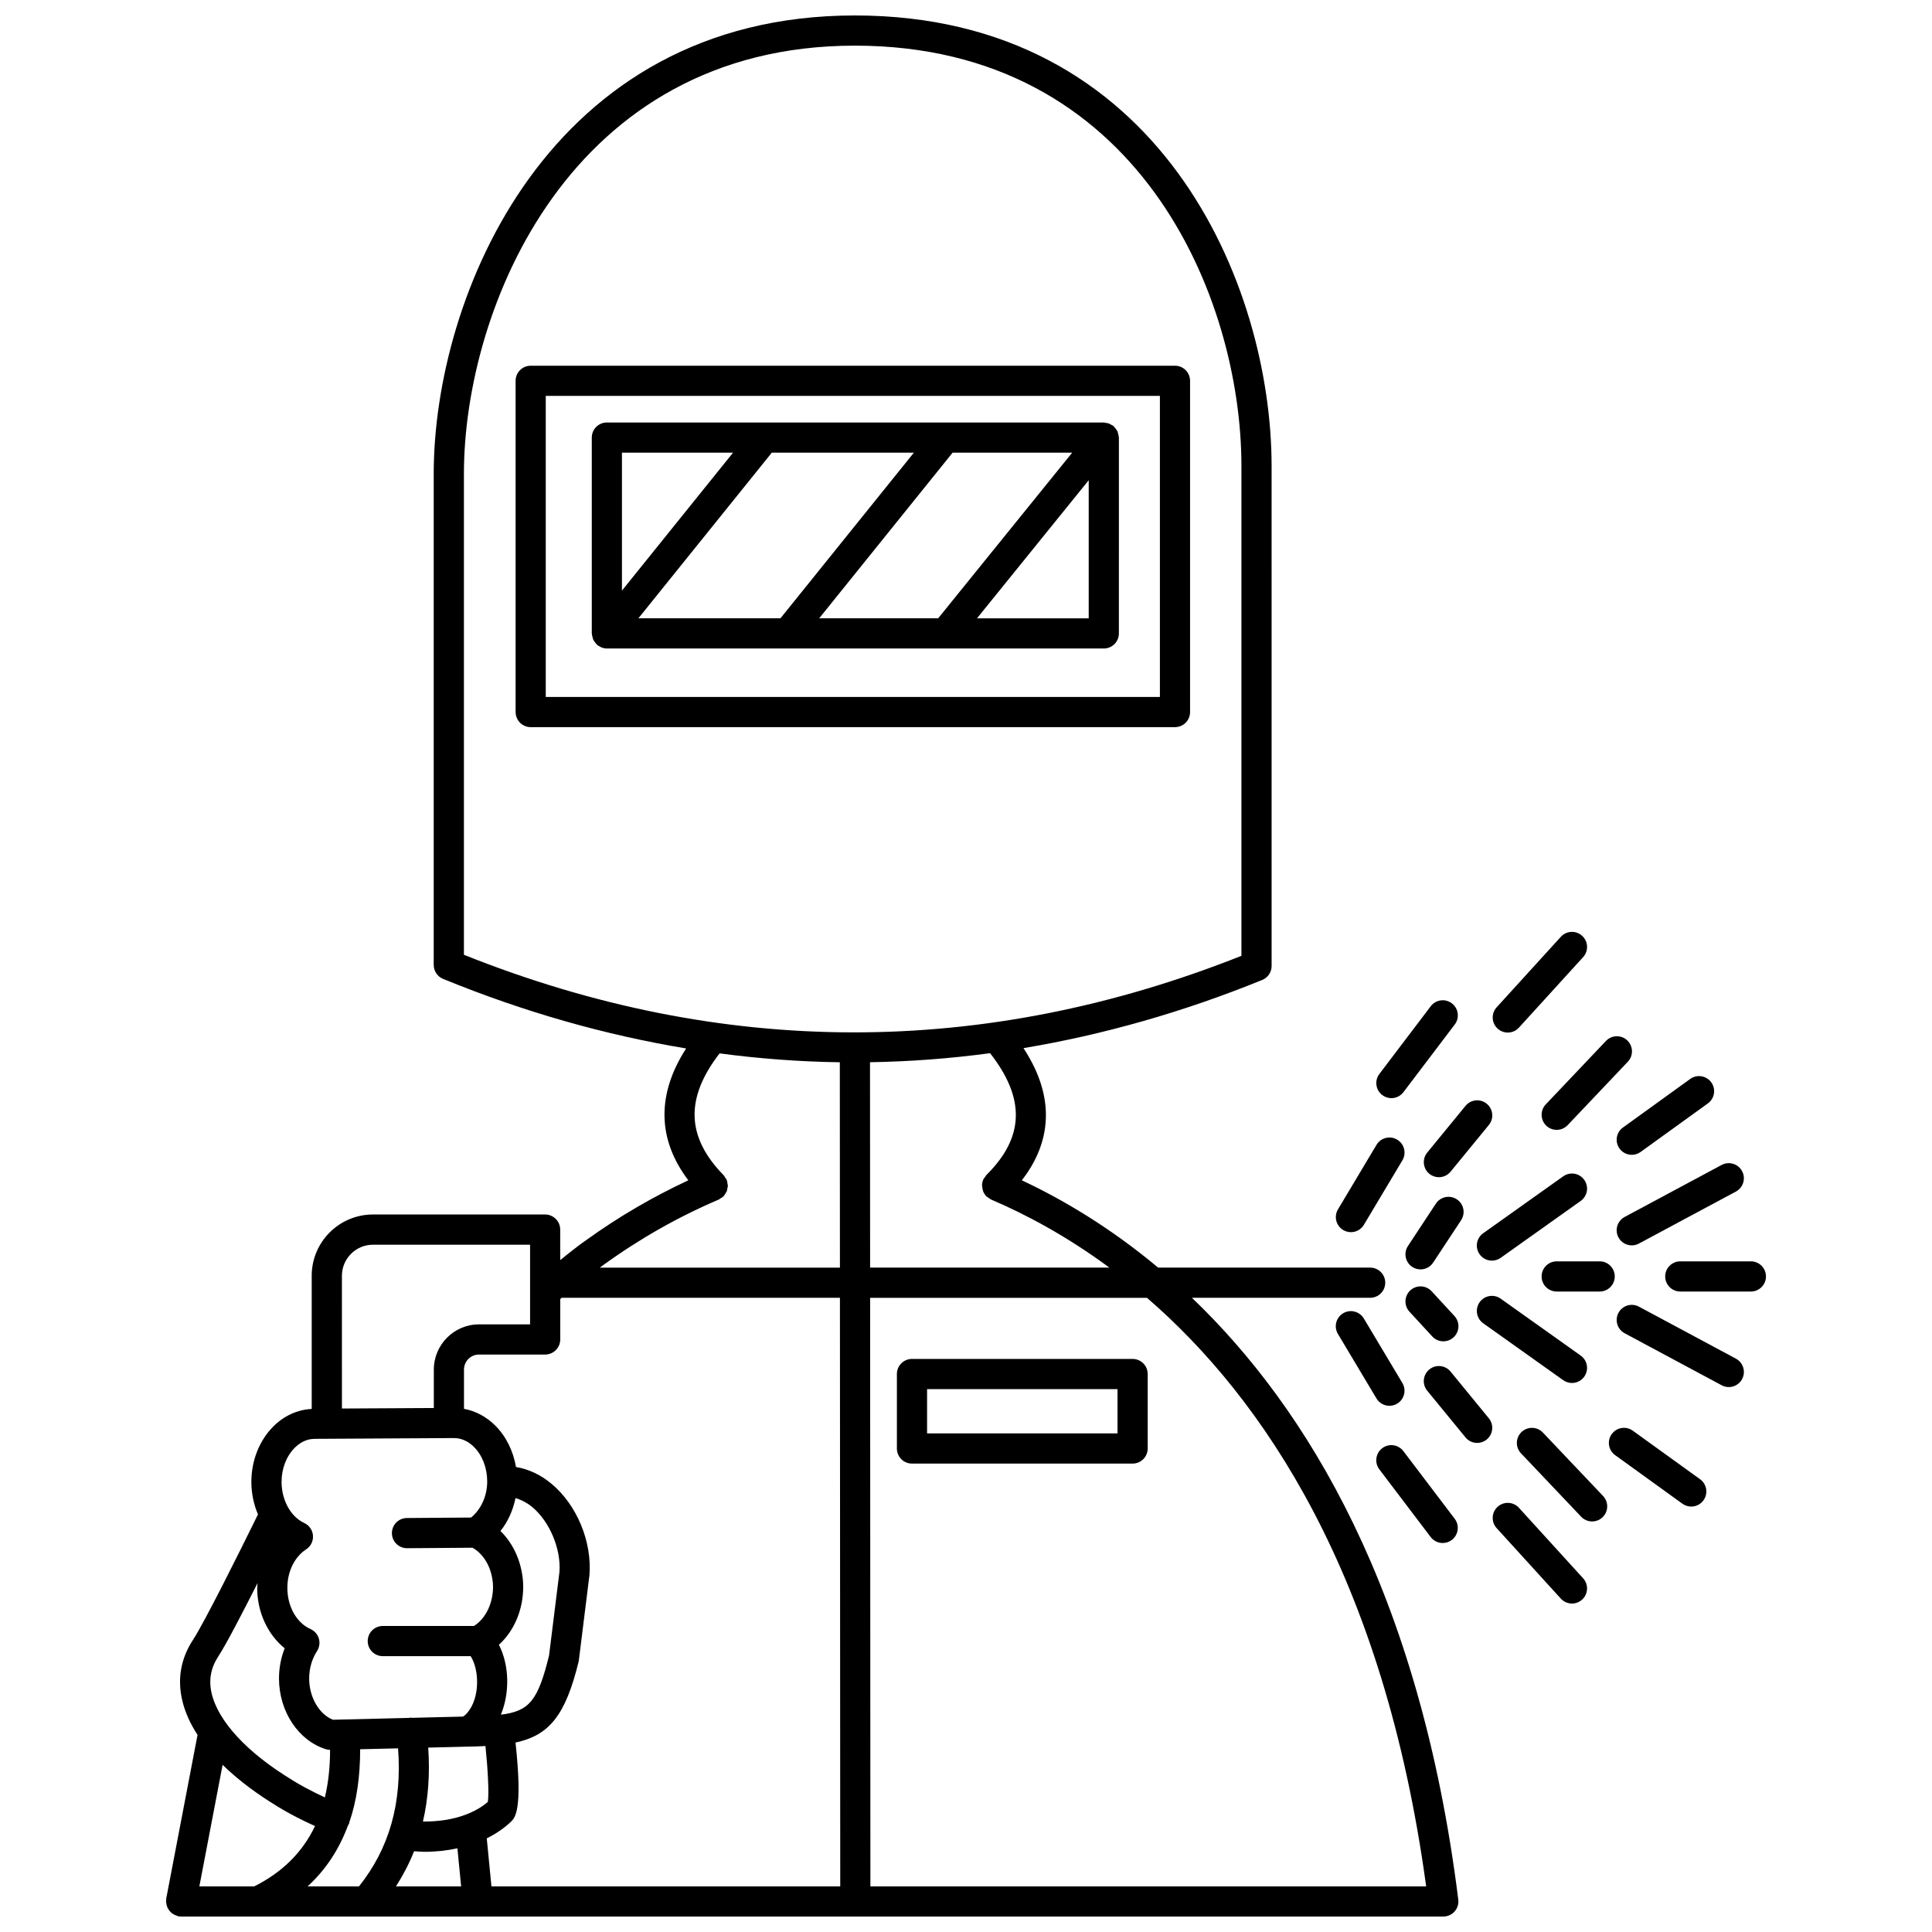
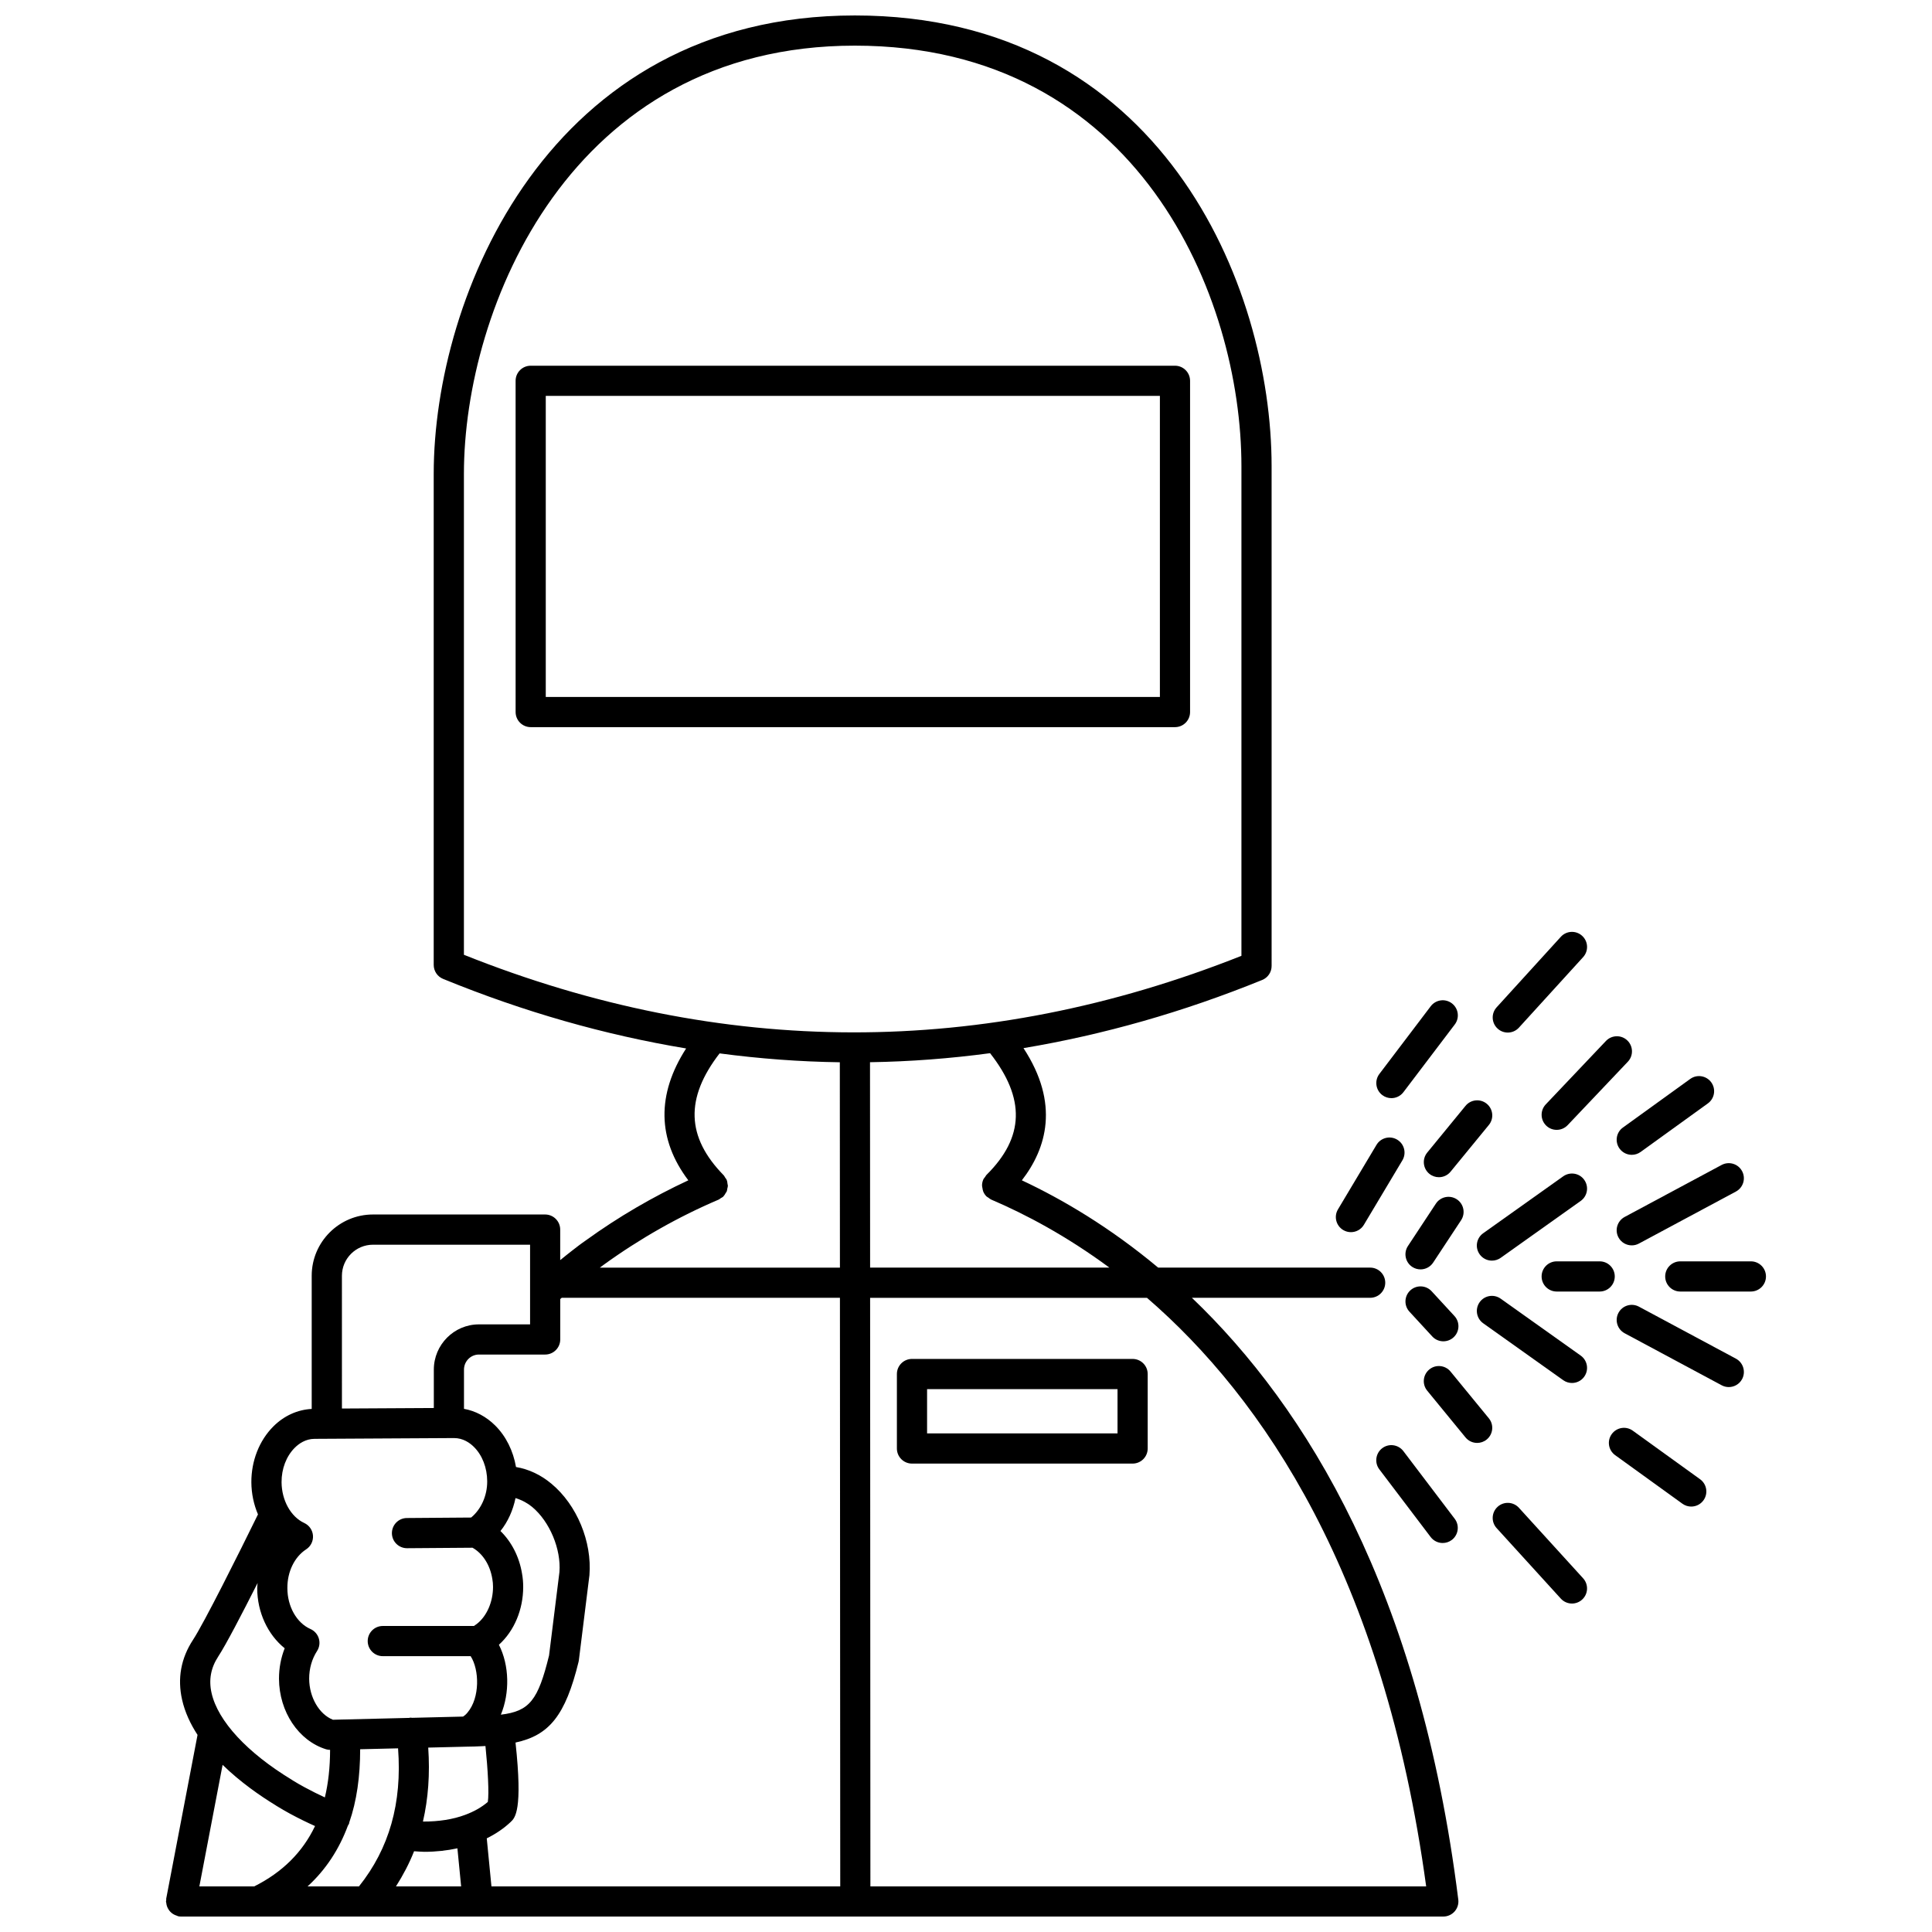
<svg xmlns="http://www.w3.org/2000/svg" width="800px" height="800px" version="1.1" viewBox="144 144 512 512">
  <defs>
    <clipPath id="a">
      <path d="m187 148.09h344v503.81h-344z" />
    </clipPath>
  </defs>
  <g clip-path="url(#a)">
    <path d="m459.87 487.93h47.234c2.211 0 4-1.793 4-4s-1.789-4-4-4h-56.18c-12.828-10.711-25.355-18.082-36.121-23.133 6.527-8.434 10.086-20.305 0.43-35.031 21.145-3.543 42.246-9.516 63.266-18.066 1.508-0.613 2.492-2.078 2.492-3.703l-0.004-132.45c0-48.012-29.414-119.45-110.45-119.45-81.301 0-111.6 74.516-111.6 121.48v130.14c0 1.625 0.98 3.082 2.484 3.699 21.398 8.762 42.887 14.859 64.41 18.434-7.844 12.18-7.637 24.09 0.582 34.945-9.418 4.387-18.539 9.688-27.102 15.883-1.348 0.922-2.648 1.93-3.941 2.941-0.965 0.727-1.934 1.555-2.91 2.328v-8.094c0-2.207-1.789-4-4-4h-45.621c-8.949 0-16.234 7.281-16.234 16.234v35.293c-3.742 0.195-7.34 1.797-10.191 4.664-3.719 3.734-5.828 9.125-5.801 14.789 0.02 3.027 0.652 5.906 1.754 8.496-5.141 10.5-14.328 28.855-17.219 33.25-3.195 4.883-4.168 10.223-2.887 15.879 0.746 3.305 2.207 6.418 4.09 9.309l-8.301 43.387c-0.023 0.133 0.016 0.25 0.004 0.383-0.004 0.129-0.066 0.238-0.066 0.371 0 0.145 0.066 0.27 0.082 0.406 0.027 0.277 0.074 0.531 0.16 0.789 0.078 0.242 0.172 0.469 0.297 0.688 0.125 0.223 0.262 0.43 0.418 0.625 0.164 0.199 0.34 0.371 0.539 0.535 0.195 0.16 0.395 0.297 0.621 0.414 0.234 0.129 0.48 0.223 0.738 0.305 0.137 0.039 0.246 0.133 0.391 0.16 0.25 0.051 0.5 0.074 0.746 0.074h0.004 334.51c1.148 0 2.238-0.492 3-1.352 0.754-0.859 1.113-2.004 0.969-3.144-10.223-81.711-40.25-130.48-70.598-159.48zm-54.418-32.594c-0.004 0.004-0.004 0.004-0.008 0.008-0.012 0.012-0.02 0.023-0.031 0.031-0.148 0.148-0.215 0.34-0.336 0.504-0.184 0.246-0.402 0.469-0.527 0.77-0.004 0.008 0 0.02-0.004 0.027-0.191 0.461-0.285 0.949-0.297 1.434-0.008 0.266 0.066 0.508 0.113 0.766 0.051 0.312 0.09 0.621 0.211 0.91 0.191 0.449 0.457 0.867 0.805 1.223 0.004 0.008 0.008 0.016 0.012 0.02 0.168 0.168 0.379 0.246 0.566 0.379 0.23 0.168 0.434 0.367 0.703 0.484 9.137 3.898 19.973 9.648 31.328 18.031l-63.398 0.008-0.027-54.434c10.613-0.168 21.219-0.969 31.82-2.394 9.398 11.996 9.098 22.285-0.93 32.234zm-138.51-185.75c0-43.879 28.125-113.49 103.6-113.49 75.168 0 102.45 66.648 102.45 111.45v129.76c-68.387 27.141-137.68 27.043-206.05-0.277zm67.52 192.32c0.203-0.09 0.344-0.242 0.523-0.359 0.238-0.152 0.5-0.258 0.711-0.465 0.012-0.012 0.016-0.031 0.027-0.043 0.25-0.258 0.418-0.562 0.59-0.871 0.082-0.148 0.211-0.273 0.277-0.426 0.102-0.238 0.105-0.504 0.156-0.758 0.047-0.246 0.145-0.488 0.145-0.738 0-0.16-0.066-0.32-0.09-0.48-0.039-0.359-0.078-0.719-0.219-1.059-0.008-0.016-0.004-0.031-0.008-0.047-0.094-0.223-0.266-0.375-0.391-0.57-0.145-0.219-0.234-0.465-0.43-0.66-9.883-10.109-10.223-20.402-1.055-32.27 10.617 1.41 21.238 2.203 31.863 2.352l0.027 54.422h-63.621c0.324-0.234 0.625-0.488 0.965-0.719 9.637-6.973 19.91-12.793 30.527-17.309zm-108.95 182.01c4.809-4.402 8.348-9.801 10.688-16.105 0.105-0.176 0.227-0.336 0.305-0.531 0.039-0.102 0.02-0.199 0.051-0.301 1.988-5.707 2.891-12.223 2.891-19.41l10.043-0.242c1.086 14.496-2.316 26.52-10.363 36.59zm-28.68 0 6.16-32.215c4.719 4.602 10.008 8.25 13.957 10.66 0.078 0.055 0.156 0.109 0.238 0.16 1.234 0.766 2.469 1.488 3.723 2.16 2.324 1.258 4.481 2.301 6.578 3.242-3.309 6.941-8.652 12.25-16.113 15.992zm88.195-100.56c4.676 3.894 7.707 11.227 7.227 17.262l-2.75 22.105c-2.914 11.855-5.156 14.766-12.77 15.684 2.375-5.727 2.281-13.055-0.52-18.527 4.055-3.664 6.438-9.301 6.438-15.348 0-1.207-0.105-2.371-0.305-3.481-0.715-4.445-2.781-8.449-5.719-11.316 1.977-2.465 3.32-5.481 3.988-8.727 1.82 0.555 3.352 1.461 4.41 2.348zm-17.145 63.523c0.004 0 0.004 0 0 0 1.262-0.004 2.453-0.055 3.562-0.105 0.418-0.016 0.805-0.039 1.207-0.059 0.637 6.195 0.984 12.598 0.625 14.82-1.625 1.391-3.621 2.531-5.969 3.406-3.223 1.215-7.051 1.812-11.223 1.789 1.41-6.109 1.879-12.648 1.398-19.598zm-14.148 27.719c0.895 0.047 1.824 0.152 2.691 0.152 3.109 0 6.031-0.332 8.793-0.926l0.988 10.094h-17.273c1.883-2.973 3.523-6.062 4.801-9.32zm19.262-3.418c2.41-1.188 4.543-2.637 6.344-4.344 1.152-1.082 3.231-3.047 1.277-21.043 8.887-1.906 13.219-7.125 16.711-21.398 0.035-0.152 0.062-0.305 0.082-0.461l2.797-22.5c0.711-8.883-3.332-18.621-10.047-24.211-2.836-2.383-6.047-3.879-9.414-4.449-0.734-4.266-2.648-8.168-5.551-11.035-2.356-2.328-5.199-3.836-8.234-4.383v-10.387c0-2.203 1.773-4 3.957-4h4.797c0.008 0 0.012-0.004 0.02-0.004s0.012 0.004 0.02 0.004h12.715c2.211 0 4-1.793 4-4v-10.703c0.047-0.039 0.098-0.082 0.145-0.125l0.242-0.207h73.734l0.082 155.98h-92.434zm-30.145-157.32h41.625v21.113h-8.715c-0.008 0-0.012 0.004-0.02 0.004-0.008 0-0.012-0.004-0.02-0.004h-4.797c-6.59 0-11.957 5.383-11.957 11.996v10.168l-24.352 0.137-0.004-35.18c0-4.539 3.695-8.234 8.238-8.234zm-20.758 53.832c1.082-1.086 2.875-2.383 5.285-2.383l36.895-0.207h0.051c2.391 0 4.172 1.262 5.25 2.328 2.231 2.203 3.519 5.519 3.539 9.109 0.027 3.863-1.652 7.481-4.262 9.625l-17.027 0.129c-2.195 0.016-3.965 1.805-3.965 4v0.031c0.016 2.199 1.805 3.969 4 3.969h0.031l17.328-0.129c2.648 1.48 4.644 4.504 5.246 8.234 0.129 0.699 0.191 1.398 0.191 2.137 0 4.016-1.664 7.793-4.309 9.836-0.281 0.211-0.527 0.387-0.754 0.531h-24.148c-2.211 0-4 1.793-4 4s1.789 4 4 4h23.281c2.332 3.621 2.481 11.016-0.82 14.93-0.324 0.41-0.73 0.781-1.195 1.082l-13.465 0.328c-0.195-0.004-0.379-0.066-0.578-0.043-0.066 0.008-0.121 0.051-0.188 0.062l-20.258 0.492c-3.652-1.465-6.262-5.934-6.293-10.875 0-2.688 0.723-5.227 2.09-7.336 0.637-0.984 0.809-2.195 0.473-3.32-0.336-1.121-1.145-2.039-2.215-2.512-3.664-1.621-6.121-5.965-6.121-10.848-0.031-4.32 1.875-8.25 4.973-10.266 1.227-0.793 1.914-2.188 1.812-3.644-0.105-1.453-0.992-2.734-2.316-3.344-3.562-1.645-5.977-5.988-6.008-10.812-0.02-3.551 1.254-6.867 3.477-9.105zm-20.25 55.285c2.019-3.066 6.414-11.527 10.426-19.469-0.027 0.461-0.109 0.91-0.105 1.375 0 6.387 2.812 12.336 7.281 15.926-0.996 2.519-1.512 5.25-1.512 8.082 0.051 8.746 5.184 16.426 12.477 18.684 0.344 0.109 0.703 0.152 1.066 0.16-0.008 4.582-0.469 8.781-1.383 12.598-1.711-0.793-3.488-1.672-5.391-2.703-1.047-0.559-2.059-1.152-3.074-1.773-0.094-0.07-0.191-0.137-0.293-0.195-11.828-7.172-19.578-15.547-21.262-22.969-0.797-3.5-0.211-6.684 1.77-9.715zm172.82 60.938-0.074-155.98h73.367c30.73 26.555 62.75 73.457 73.992 155.98z" />
  </g>
  <path d="m459.38 332.7v-87.781c0-2.207-1.789-4-4-4h-170.74c-2.211 0-4 1.793-4 4l0.004 87.781c0 2.207 1.789 4 4 4h170.74c2.211 0 3.996-1.789 3.996-4zm-7.996-3.996h-162.75v-79.789h162.75z" />
-   <path d="m301.03 312.88c0.062 0.238 0.109 0.477 0.215 0.691 0.105 0.215 0.258 0.395 0.398 0.59 0.168 0.23 0.324 0.457 0.539 0.648 0.051 0.047 0.074 0.117 0.133 0.16 0.18 0.148 0.391 0.219 0.59 0.328 0.164 0.094 0.305 0.199 0.48 0.27 0.465 0.18 0.949 0.293 1.43 0.293h131.7c2.211 0 4-1.793 4-4l0.004-51.895c0-0.07-0.035-0.133-0.039-0.199-0.016-0.285-0.094-0.547-0.164-0.82-0.062-0.234-0.109-0.473-0.211-0.688-0.105-0.215-0.262-0.398-0.398-0.598-0.168-0.23-0.324-0.457-0.535-0.645-0.051-0.047-0.074-0.113-0.133-0.156-0.141-0.113-0.309-0.148-0.457-0.238-0.238-0.148-0.473-0.293-0.738-0.387-0.27-0.098-0.535-0.129-0.812-0.164-0.172-0.023-0.324-0.105-0.504-0.105h-131.7c-2.211 0-4 1.793-4 4v51.895c0 0.07 0.035 0.137 0.039 0.207 0.016 0.281 0.094 0.543 0.164 0.812zm85.156-48.918-35.359 43.898h-37.645l35.355-43.898zm41.953 0-35.516 43.898h-31.531l35.359-43.898zm-25.227 43.902 29.609-36.598v36.598zm-64.648-43.902-29.441 36.555v-36.555z" />
  <path d="m444.15 504.13h-58.465c-2.211 0-4 1.793-4 4v19.738c0 2.207 1.789 4 4 4h58.465c2.211 0 4-1.793 4-4v-19.738c0-2.211-1.789-4-4-4zm-3.996 19.738h-50.469v-11.738h50.469z" />
-   <path d="m512.21 516.55c0.699 0 1.406-0.18 2.047-0.566 1.898-1.133 2.516-3.586 1.383-5.481l-10.211-17.09c-1.137-1.895-3.598-2.519-5.481-1.383-1.898 1.133-2.516 3.586-1.383 5.481l10.211 17.09c0.746 1.254 2.07 1.949 3.434 1.949z" />
  <path d="m523.14 551.33c0.789 1.035 1.98 1.582 3.191 1.582 0.84 0 1.691-0.266 2.414-0.812 1.754-1.336 2.102-3.844 0.77-5.602l-13.609-17.941c-1.34-1.754-3.844-2.106-5.602-0.77-1.754 1.336-2.102 3.844-0.77 5.602z" />
  <path d="m528.41 507.48c-1.395-1.707-3.922-1.965-5.625-0.559-1.707 1.398-1.961 3.918-0.559 5.625l10.145 12.379c0.789 0.965 1.934 1.465 3.094 1.465 0.891 0 1.789-0.297 2.531-0.906 1.707-1.398 1.961-3.918 0.559-5.625z" />
-   <path d="m552.88 523.64c-1.523-1.598-4.051-1.664-5.652-0.148-1.598 1.52-1.668 4.051-0.148 5.652l15.949 16.809c0.789 0.828 1.844 1.246 2.902 1.246 0.988 0 1.98-0.363 2.75-1.094 1.598-1.52 1.668-4.051 0.148-5.652z" />
  <path d="m546.53 543.58c-1.488-1.633-4.016-1.75-5.644-0.266-1.637 1.488-1.75 4.016-0.266 5.648l17.012 18.684c0.789 0.867 1.871 1.309 2.953 1.309 0.961 0 1.922-0.344 2.691-1.043 1.637-1.488 1.75-4.016 0.266-5.648z" />
  <path d="m576.71 523.15c-1.793-1.301-4.285-0.891-5.582 0.898-1.297 1.793-0.891 4.289 0.902 5.582l17.828 12.871c0.707 0.512 1.523 0.754 2.336 0.754 1.242 0 2.465-0.574 3.246-1.66 1.293-1.793 0.891-4.289-0.902-5.582z" />
  <path d="m537.06 494.68 21.211 15.086c0.707 0.5 1.516 0.738 2.316 0.738 1.25 0 2.484-0.582 3.258-1.68 1.281-1.801 0.859-4.293-0.938-5.578l-21.211-15.086c-1.812-1.285-4.301-0.859-5.578 0.941-1.277 1.801-0.855 4.297 0.941 5.578z" />
  <path d="m604.04 504.06-25.711-13.785c-1.953-1.043-4.375-0.312-5.414 1.637-1.047 1.945-0.312 4.371 1.633 5.414l25.711 13.785c0.602 0.324 1.25 0.477 1.887 0.477 1.422 0 2.809-0.766 3.527-2.106 1.043-1.949 0.309-4.375-1.633-5.422z" />
  <path d="m499.96 469.97c0.641 0.383 1.348 0.566 2.047 0.566 1.363 0 2.688-0.695 3.434-1.945l10.207-17.09c1.133-1.895 0.516-4.352-1.383-5.481-1.891-1.137-4.352-0.512-5.481 1.383l-10.207 17.09c-1.129 1.891-0.512 4.34 1.383 5.477z" />
  <path d="m512.73 435.02c1.211 0 2.402-0.543 3.191-1.582l13.609-17.941c1.336-1.758 0.988-4.266-0.77-5.602-1.766-1.34-4.266-0.988-5.602 0.77l-13.609 17.941c-1.336 1.758-0.988 4.266 0.77 5.602 0.719 0.547 1.57 0.812 2.41 0.812z" />
  <path d="m522.79 455.07c0.742 0.605 1.641 0.902 2.531 0.902 1.16 0 2.309-0.5 3.094-1.465l10.145-12.379c1.402-1.707 1.148-4.227-0.559-5.625-1.711-1.398-4.231-1.148-5.625 0.559l-10.145 12.379c-1.402 1.711-1.145 4.231 0.559 5.629z" />
  <path d="m553.79 442.33c0.773 0.734 1.762 1.094 2.75 1.094 1.059 0 2.109-0.414 2.902-1.246l15.949-16.809c1.52-1.602 1.453-4.133-0.148-5.652-1.598-1.52-4.125-1.453-5.652 0.148l-15.949 16.809c-1.52 1.605-1.453 4.137 0.148 5.656z" />
  <path d="m543.58 417.64c1.082 0 2.168-0.441 2.953-1.309l17.012-18.684c1.488-1.637 1.371-4.164-0.266-5.648-1.629-1.488-4.16-1.371-5.644 0.266l-17.012 18.684c-1.488 1.637-1.371 4.164 0.266 5.648 0.762 0.699 1.727 1.043 2.691 1.043z" />
  <path d="m573.19 448.38c0.781 1.082 2.004 1.66 3.246 1.66 0.812 0 1.629-0.246 2.336-0.754l17.828-12.871c1.793-1.293 2.195-3.789 0.902-5.582-1.293-1.789-3.797-2.195-5.582-0.898l-17.828 12.871c-1.793 1.285-2.191 3.785-0.902 5.574z" />
  <path d="m539.38 478.08c0.801 0 1.605-0.238 2.316-0.738l21.211-15.086c1.797-1.281 2.219-3.773 0.938-5.578-1.273-1.801-3.762-2.219-5.578-0.941l-21.211 15.086c-1.797 1.281-2.219 3.773-0.938 5.578 0.777 1.094 2.008 1.68 3.262 1.68z" />
  <path d="m572.91 471.93c0.719 1.344 2.098 2.106 3.527 2.106 0.637 0 1.285-0.152 1.887-0.477l25.711-13.785c1.941-1.043 2.68-3.465 1.633-5.414-1.039-1.945-3.461-2.676-5.414-1.637l-25.711 13.785c-1.945 1.055-2.68 3.477-1.633 5.422z" />
  <path d="m526.5 499.46c0.969 0 1.938-0.348 2.711-1.055 1.625-1.496 1.727-4.027 0.23-5.648l-6.043-6.562c-1.496-1.625-4.023-1.727-5.648-0.234-1.625 1.496-1.727 4.027-0.23 5.648l6.043 6.562c0.785 0.855 1.859 1.289 2.938 1.289z" />
  <path d="m530.07 461.83c-1.852-1.219-4.328-0.699-5.543 1.141l-7.406 11.23c-1.215 1.844-0.707 4.324 1.137 5.539 0.68 0.449 1.445 0.66 2.199 0.66 1.301 0 2.574-0.633 3.344-1.801l7.406-11.23c1.215-1.844 0.707-4.324-1.137-5.539z" />
  <path d="m608 478.27h-18.707c-2.211 0-4 1.793-4 4s1.789 4 4 4h18.707c2.211 0 4-1.793 4-4 0-2.211-1.789-4-4-4z" />
  <path d="m571.93 482.27c0-2.207-1.789-4-4-4h-11.387c-2.211 0-4 1.793-4 4s1.789 4 4 4h11.387c2.207 0 4-1.793 4-4z" />
</svg>